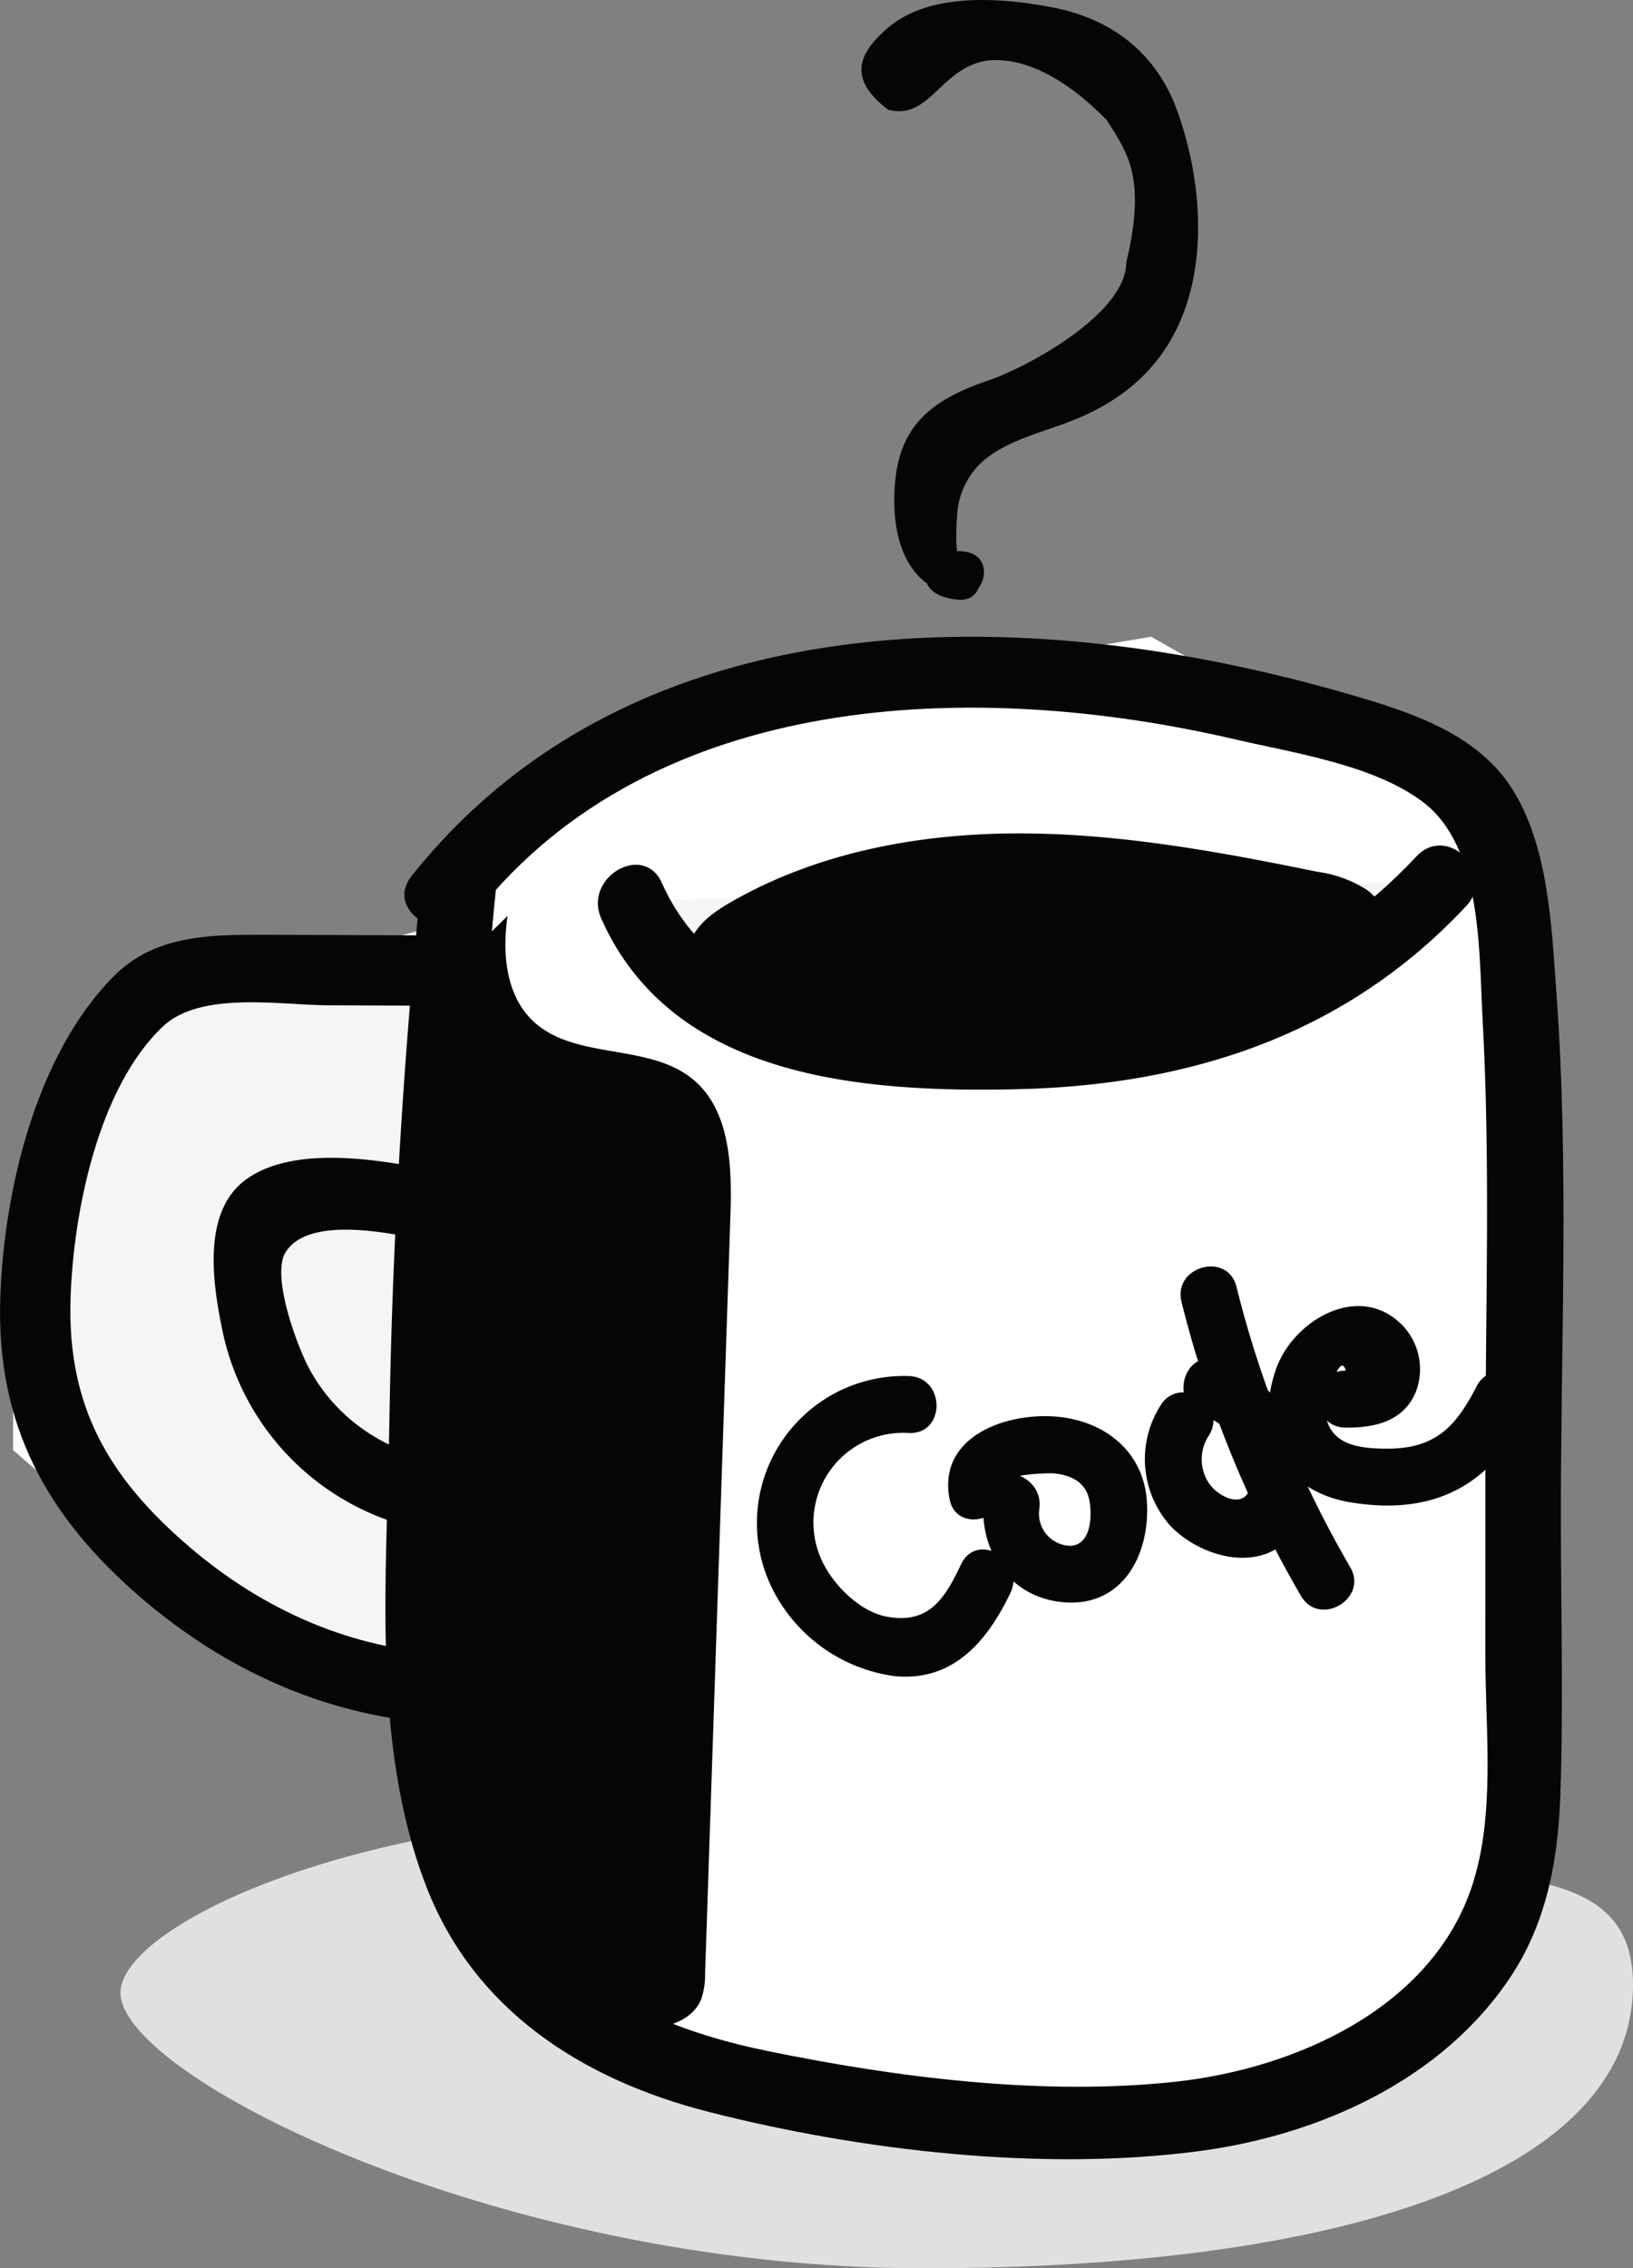
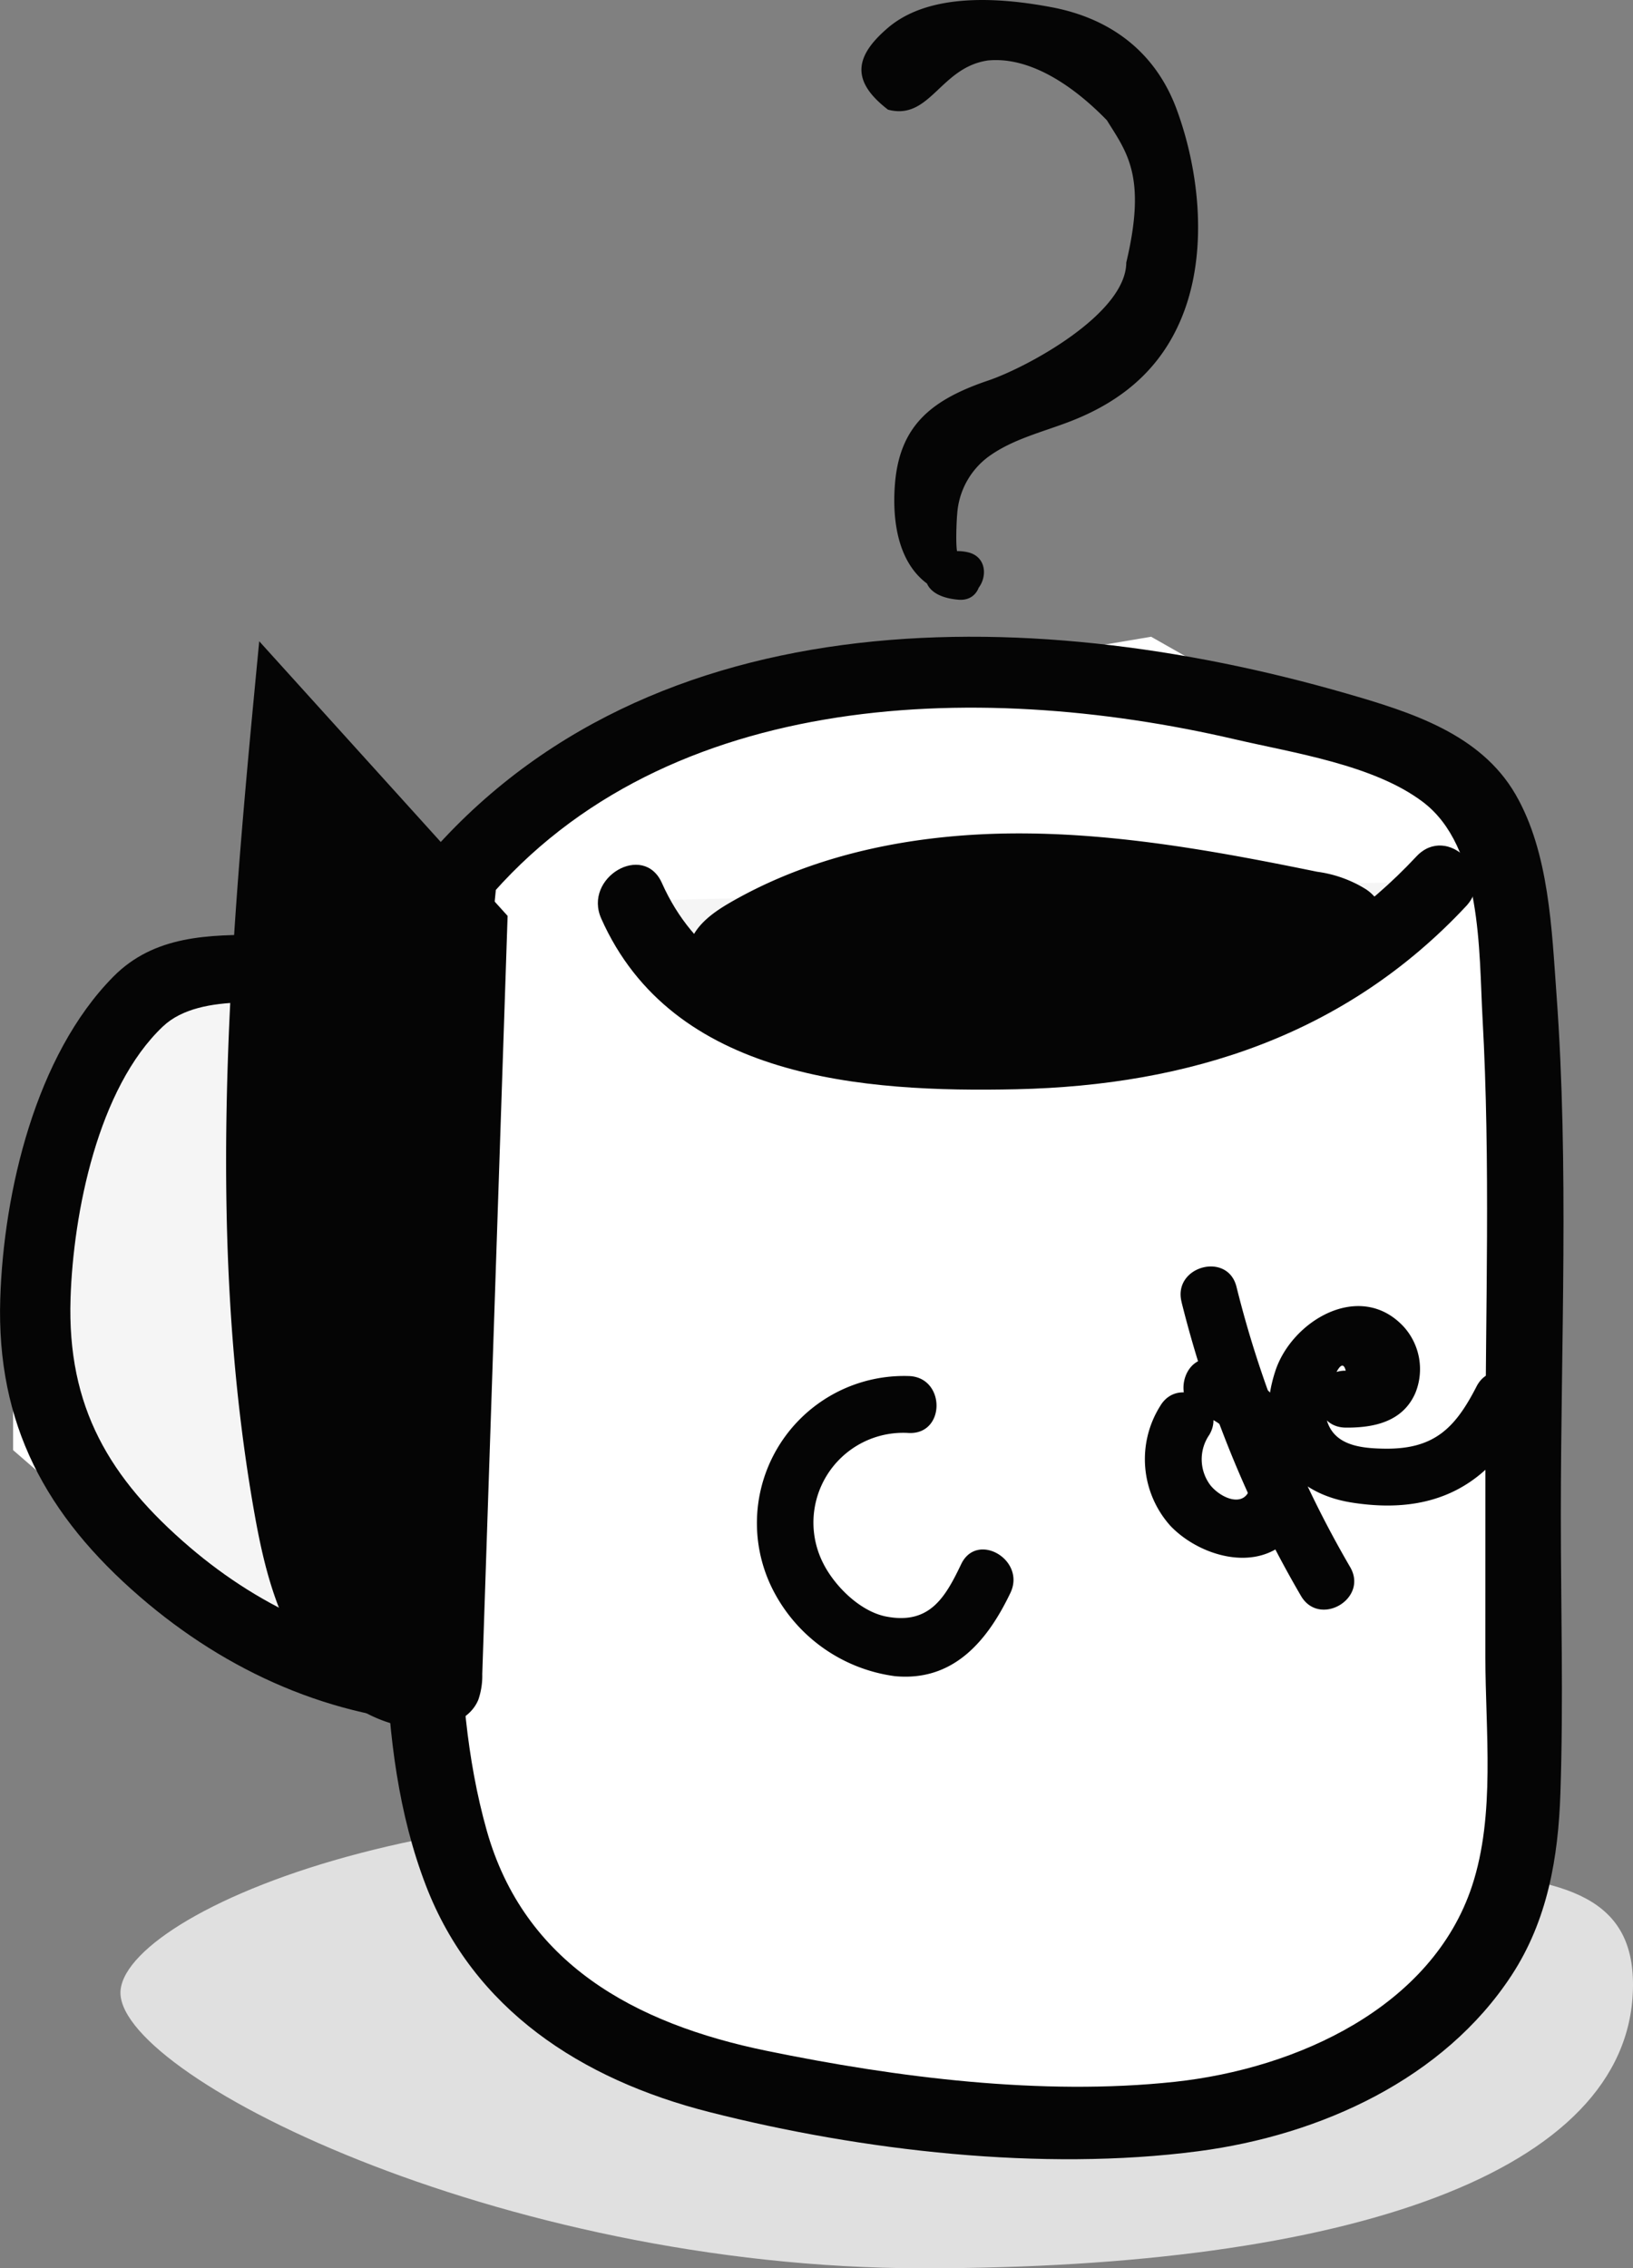
<svg xmlns="http://www.w3.org/2000/svg" width="169.188" height="235" viewBox="0 0 169.188 235">
  <rect x="0" y="0" width="169.188" height="235" fill="#808080" stroke="none" />
  <g id="Grupo_14262" data-name="Grupo 14262" transform="translate(-513.089 -5512)">
    <g id="Grupo_4826" data-name="Grupo 4826" transform="translate(513.089 5577.968)">
      <path id="Caminho_2797" data-name="Caminho 2797" d="M676.717,5757.806l-34.28,5.792-23.72,7.208-15.066,16.683-19.863,5.465-14.945,6.977-10.031,18.516v23.625l15.244,13.235,29.6,12.834,5.429,17.983,19.569,18.827,22.149,5.44h25.92l26.431-5.44,12.486-18.827v-93.171l-6.684-22.148L686.93,5763.6Z" transform="translate(-557.455 -5757.806)" fill="#fff" />
      <g id="Grupo_4825" data-name="Grupo 4825" transform="translate(0 0)">
        <path id="Caminho_2796" data-name="Caminho 2796" d="M79.116,4.341c45.663,7.691,74.052-2.874,73.528,16.059S123.189,49.279,79.116,49.279-5.049,28.989-4.04,20.4,33.453-3.351,79.116,4.341Z" transform="translate(16.538 119.752)" fill="#e0e0e0" />
        <g id="Grupo_4816" data-name="Grupo 4816" transform="translate(0 0)">
          <g id="Grupo_4818" data-name="Grupo 4818" transform="translate(0 0)">
            <g id="Grupo_3505" data-name="Grupo 3505" transform="translate(0 30.878)">
              <g id="Grupo_3502" data-name="Grupo 3502" transform="translate(3.626 3.632)">
                <path id="Caminho_2121" data-name="Caminho 2121" d="M376.657,378.957l-24.55-.1c-2.751-.011-5.624,0-8.073,1.262-2.508,1.288-4.223,3.707-5.649,6.139a56.428,56.428,0,0,0-7.593,31.835,27.789,27.789,0,0,0,1.768,8.82,28.982,28.982,0,0,0,4.844,7.5c9.011,10.721,22.077,18.693,36.079,18.909" transform="translate(-330.687 -378.857)" fill="#f5f5f5" />
              </g>
              <g id="Grupo_3504" data-name="Grupo 3504">
                <g id="Grupo_3503" data-name="Grupo 3503">
                  <path id="Caminho_2122" data-name="Caminho 2122" d="M377.3,375.955c-7.44-.03-14.879-.076-22.318-.09-5.675-.01-11.29.039-15.541,4.337-8.057,8.149-11.363,22.3-11.715,33.346-.414,13.031,4.757,22.512,14.482,30.91,9.03,7.8,19.943,12.667,31.919,13.151,4.686.191,4.678-7.092,0-7.282-10-.4-19.2-4.547-26.769-11.017-8.327-7.122-12.708-14.508-12.35-25.761.28-8.824,2.828-21.819,9.582-28.2,3.9-3.679,12.2-2.2,17.086-2.177l15.623.063c4.686.019,4.692-7.263,0-7.282Z" transform="translate(-327.699 -375.865)" fill="#050505" />
                </g>
              </g>
            </g>
            <g id="Grupo_3507" data-name="Grupo 3507" transform="translate(22.138 53.982)">
              <g id="Grupo_3506" data-name="Grupo 3506">
-                 <path id="Caminho_2123" data-name="Caminho 2123" d="M374.032,426.476c-7.383.268-14.481-3.17-18.128-9.783-1.283-2.328-4.021-9.683-2.533-12.149,2.554-4.23,12.6-1.66,16.049-.914,4.568.989,6.521-6.03,1.936-7.023-6.105-1.322-16.547-3.653-22.072.374-4.683,3.414-3.394,11.107-2.375,15.939a26.551,26.551,0,0,0,27.123,20.839c4.673-.169,4.695-7.452,0-7.282Z" transform="translate(-345.939 -394.726)" fill="#050505" />
-               </g>
+                 </g>
            </g>
            <g id="Grupo_3511" data-name="Grupo 3511" transform="translate(39.929)">
              <g id="Grupo_3508" data-name="Grupo 3508" transform="translate(3.95 3.311)">
                <path id="Caminho_2124" data-name="Caminho 2124" d="M367.319,375.9a648.186,648.186,0,0,0-3.351,79.26c.226,11.907,1.151,24.766,9.159,33.894,9.139,10.414,24.635,12.846,38.757,14.514,12.384,1.464,25.084,2.855,37.229.115s23.819-10.487,27.414-21.9c1.511-4.788,1.524-9.873,1.525-14.874l.016-59.183c0-10.5,0-21.068-1.978-31.4-.568-2.964-1.34-5.992-3.221-8.409-2.779-3.57-7.463-5.206-11.911-6.532-16.461-4.906-33.8-8.126-50.935-6.226s-34.1,9.437-44.293,22.721" transform="translate(-363.851 -354.612)" fill="#fff" />
              </g>
              <g id="Grupo_3510" data-name="Grupo 3510">
                <g id="Grupo_3509" data-name="Grupo 3509">
                  <path id="Caminho_2125" data-name="Caminho 2125" d="M364.378,376.548c-1.92,18.9-3.08,37.87-3.373,56.862-.238,15.459-1.9,33.074,3.793,47.865,4.922,12.783,16.028,20.069,29.387,23.46,15.791,4.011,34.442,6.172,50.623,4.053,12.72-1.665,25.452-7.513,32.462-18.219,3.741-5.711,4.839-12.214,5.063-18.84.326-9.619.043-19.3.046-28.918.005-17.881.853-36-.448-53.842-.49-6.706-.755-14.728-4.252-20.761-3.63-6.262-10.811-8.51-17.528-10.449-33.262-9.6-73.754-10.062-96.816,18.881-3.052,3.83,3.733,7.564,6.748,3.781,18.362-23.045,51.488-24.2,78.5-17.918,6.155,1.432,14.406,2.65,19.492,6.488,6.175,4.662,5.806,15.5,6.19,22.393.839,15.041.3,30.211.3,45.27l-.005,20.933c0,7.648,1.059,16.314-1.379,23.71-4.13,12.525-18.08,18.931-30.821,20.3-13.743,1.473-28.8-.444-42.273-3.214-13.728-2.821-25.121-9.1-28.992-22.826-4.186-14.843-2.529-31.887-2.179-47.1.4-17.338,1.525-34.648,3.278-51.909.487-4.793-7.331-4.761-7.815,0Z" transform="translate(-360.596 -351.884)" fill="#050505" />
                </g>
              </g>
            </g>
            <g id="Grupo_3515" data-name="Grupo 3515" transform="translate(61.94 21.629)">
              <g id="Grupo_3512" data-name="Grupo 3512" transform="translate(3.495 3.705)">
                <path id="Caminho_2126" data-name="Caminho 2126" d="M374.762,374.78a21.686,21.686,0,0,0,8.432,10.076c8.116,5.363,18.415,5.906,28.144,5.848,6.6-.039,13.245-.282,19.682-1.742a53.324,53.324,0,0,0,27.632-16.206" transform="translate(-374.762 -372.757)" fill="#f5f5f5" />
              </g>
              <g id="Grupo_3514" data-name="Grupo 3514">
                <g id="Grupo_3513" data-name="Grupo 3513">
                  <path id="Caminho_2127" data-name="Caminho 2127" d="M372.234,377.27c7.4,16.633,27.159,18.031,43.022,17.684,17.923-.393,34.117-5.624,46.586-18.971,3.2-3.422-1.941-8.582-5.149-5.149-10.547,11.288-23.983,16.22-39.235,16.775-13.818.5-32.34.8-38.935-14.015-1.9-4.273-8.179-.573-6.288,3.675Z" transform="translate(-371.883 -369.704)" fill="#050505" />
                </g>
              </g>
            </g>
            <g id="Grupo_3516" data-name="Grupo 3516" transform="translate(71.264 20.374)">
              <path id="Caminho_2128" data-name="Caminho 2128" d="M451.679,379.124a4.378,4.378,0,0,0-1.87-4.673,12.688,12.688,0,0,0-5.031-1.806c-10.184-2.082-20.479-3.97-30.873-3.975s-20.981,1.97-29.977,7.177c-1.847,1.069-3.761,2.465-4.247,4.544-.7,3.008,1.9,5.76,4.544,7.359,11.416,6.9,25.986,4.2,38.916.907,9.661-2.458,19.478-5.213,27.679-10.879" transform="translate(-379.565 -368.67)" fill="#050505" />
            </g>
            <g id="Grupo_3517" data-name="Grupo 3517" transform="translate(46.515 28.921)">
-               <path id="Caminho_2129" data-name="Caminho 2129" d="M369.7,372.12c-.57,3.822-.2,8.167,2.588,10.846,4.293,4.128,11.925,2.281,16.549,6.035,3.953,3.208,4.117,9.076,3.947,14.164l-2.625,78.547a7.619,7.619,0,0,1-.405,2.651c-.892,2.182-3.579,3.053-5.935,2.968-5.183-.187-9.8-3.716-12.55-8.113s-3.92-9.58-4.808-14.689c-5.143-29.592-2.283-59.918.59-89.816" transform="translate(-363.624 -372.12)" fill="#050505" />
+               <path id="Caminho_2129" data-name="Caminho 2129" d="M369.7,372.12l-2.625,78.547a7.619,7.619,0,0,1-.405,2.651c-.892,2.182-3.579,3.053-5.935,2.968-5.183-.187-9.8-3.716-12.55-8.113s-3.92-9.58-4.808-14.689c-5.143-29.592-2.283-59.918.59-89.816" transform="translate(-363.624 -372.12)" fill="#050505" />
            </g>
          </g>
          <g id="Grupo_4824" data-name="Grupo 4824" transform="translate(78.389 65.241)">
            <g id="Grupo_4819" data-name="Grupo 4819" transform="translate(0 11.341)">
              <g id="Grupo_4032" data-name="Grupo 4032" transform="translate(0 0)">
                <path id="Caminho_2403" data-name="Caminho 2403" d="M976.031,780.019a15.245,15.245,0,0,0-13.943,22.467,16.655,16.655,0,0,0,12.474,8.625c6.05.571,9.576-3.631,11.967-8.632,1.631-3.41-3.456-6.406-5.1-2.979-1.65,3.453-3.271,6.287-7.745,5.438-2.683-.508-5.3-3.092-6.506-5.431a9.3,9.3,0,0,1,8.847-13.589c3.8.143,3.791-5.757,0-5.9Z" transform="translate(-960.232 -780.007)" fill="#050505" />
              </g>
            </g>
            <g id="Grupo_4820" data-name="Grupo 4820" transform="translate(19.844 15.507)">
              <g id="Grupo_4034" data-name="Grupo 4034" transform="translate(0 0)">
-                 <path id="Caminho_2404" data-name="Caminho 2404" d="M984.165,792.3c-.8,5.4,2.294,10.629,8.056,11.21,6.136.619,9.07-4.735,8.79-10.257-.288-5.694-4.935-8.921-10.334-9.007-5.126-.081-11.272,2.506-10.128,8.566.705,3.726,6.393,2.148,5.69-1.569-.183-.969,4.582-1.138,5.22-1.063,1.87.22,3.333,1.006,3.624,3.017.245,1.7.034,4.465-2.08,4.478a3.328,3.328,0,0,1-3.149-3.807c.551-3.714-5.134-5.318-5.689-1.569Z" transform="translate(-980.41 -784.244)" fill="#050505" />
-               </g>
+                 </g>
            </g>
            <g id="Grupo_4821" data-name="Grupo 4821" transform="translate(40.242 9.556)">
              <g id="Grupo_4036" data-name="Grupo 4036" transform="translate(0 0)">
                <path id="Caminho_2405" data-name="Caminho 2405" d="M1002.719,783.1a10.346,10.346,0,0,0,1.062,12.408c2.748,2.886,8.044,4.656,11.527,2.014,3.161-2.4,3.149-7.353,1.949-10.783a13.529,13.529,0,0,0-8.526-8.368c-3.6-1.246-5.14,4.452-1.569,5.69,2.7.936,5.491,4.2,4.92,7.277-.44,2.376-2.939,1.427-4.13,0a4.46,4.46,0,0,1-.141-5.258c1.931-3.28-3.168-6.253-5.094-2.978Z" transform="translate(-1001.151 -778.193)" fill="#050505" />
              </g>
            </g>
            <g id="Grupo_4822" data-name="Grupo 4822" transform="translate(43.922 0)">
              <g id="Grupo_4038" data-name="Grupo 4038" transform="translate(0)">
                <path id="Caminho_2406" data-name="Caminho 2406" d="M1004.992,772.146a116.319,116.319,0,0,0,12.375,30.455c1.909,3.282,7.011.315,5.1-2.978a110.628,110.628,0,0,1-11.78-29.046c-.919-3.682-6.611-2.122-5.69,1.569Z" transform="translate(-1004.892 -768.476)" fill="#050505" />
              </g>
            </g>
            <g id="Grupo_4823" data-name="Grupo 4823" transform="translate(53.032 4.103)">
              <g id="Grupo_4040" data-name="Grupo 4040" transform="translate(0 0)">
                <path id="Caminho_2407" data-name="Caminho 2407" d="M1022.17,785.24c2.956.022,5.91-.626,7.2-3.578a6.557,6.557,0,0,0-1.206-6.88c-4.506-4.841-11.565-.637-13.286,4.56-2.246,6.788.81,12.541,7.911,13.662,8.4,1.326,14.218-1.635,18.025-9.052,1.731-3.372-3.359-6.361-5.1-2.978-2.173,4.233-4.315,6.494-9.429,6.448-2.879-.026-5.822-.423-6.244-3.723a8.259,8.259,0,0,1,.714-3.225q1.031-2.588,1.406-1.135c-3.8-.029-3.8,5.872,0,5.9Z" transform="translate(-1014.156 -772.648)" fill="#050505" />
              </g>
            </g>
          </g>
        </g>
      </g>
    </g>
    <g id="Grupo_14261" data-name="Grupo 14261" transform="translate(602.34 5512)">
      <path id="Caminho_7669" data-name="Caminho 7669" d="M348.879,229.838c-.361-.031-.181-3.681-.128-4.129a8.05,8.05,0,0,1,3.212-5.95c2.531-1.859,5.724-2.59,8.608-3.719,5.687-2.226,9.8-5.9,11.843-11.777,2.214-6.378,1.385-14.225-.911-20.477-2.177-5.929-6.8-9.441-12.946-10.608-5.23-.993-12.619-1.591-16.973,2.124-3.414,2.913-3.917,5.474,0,8.484,4.371,1.159,5.4-4.4,10.378-5.1,4.387-.408,8.872,2.666,12.3,6.2,2.049,3.308,4.146,5.767,2.007,14.745-.026,5.314-10.277,10.855-14.3,12.216-6.009,2.032-9.234,4.769-9.676,10.864-.355,4.888.83,10.28,6.282,11.478,2.963.65,4.228-3.9,1.256-4.555-4.35-.955-6.688,4.44-.947,4.923,3.028.254,3.012-4.47,0-4.723Z" transform="translate(-338.833 -172.425)" fill="#050505" />
    </g>
  </g>
</svg>